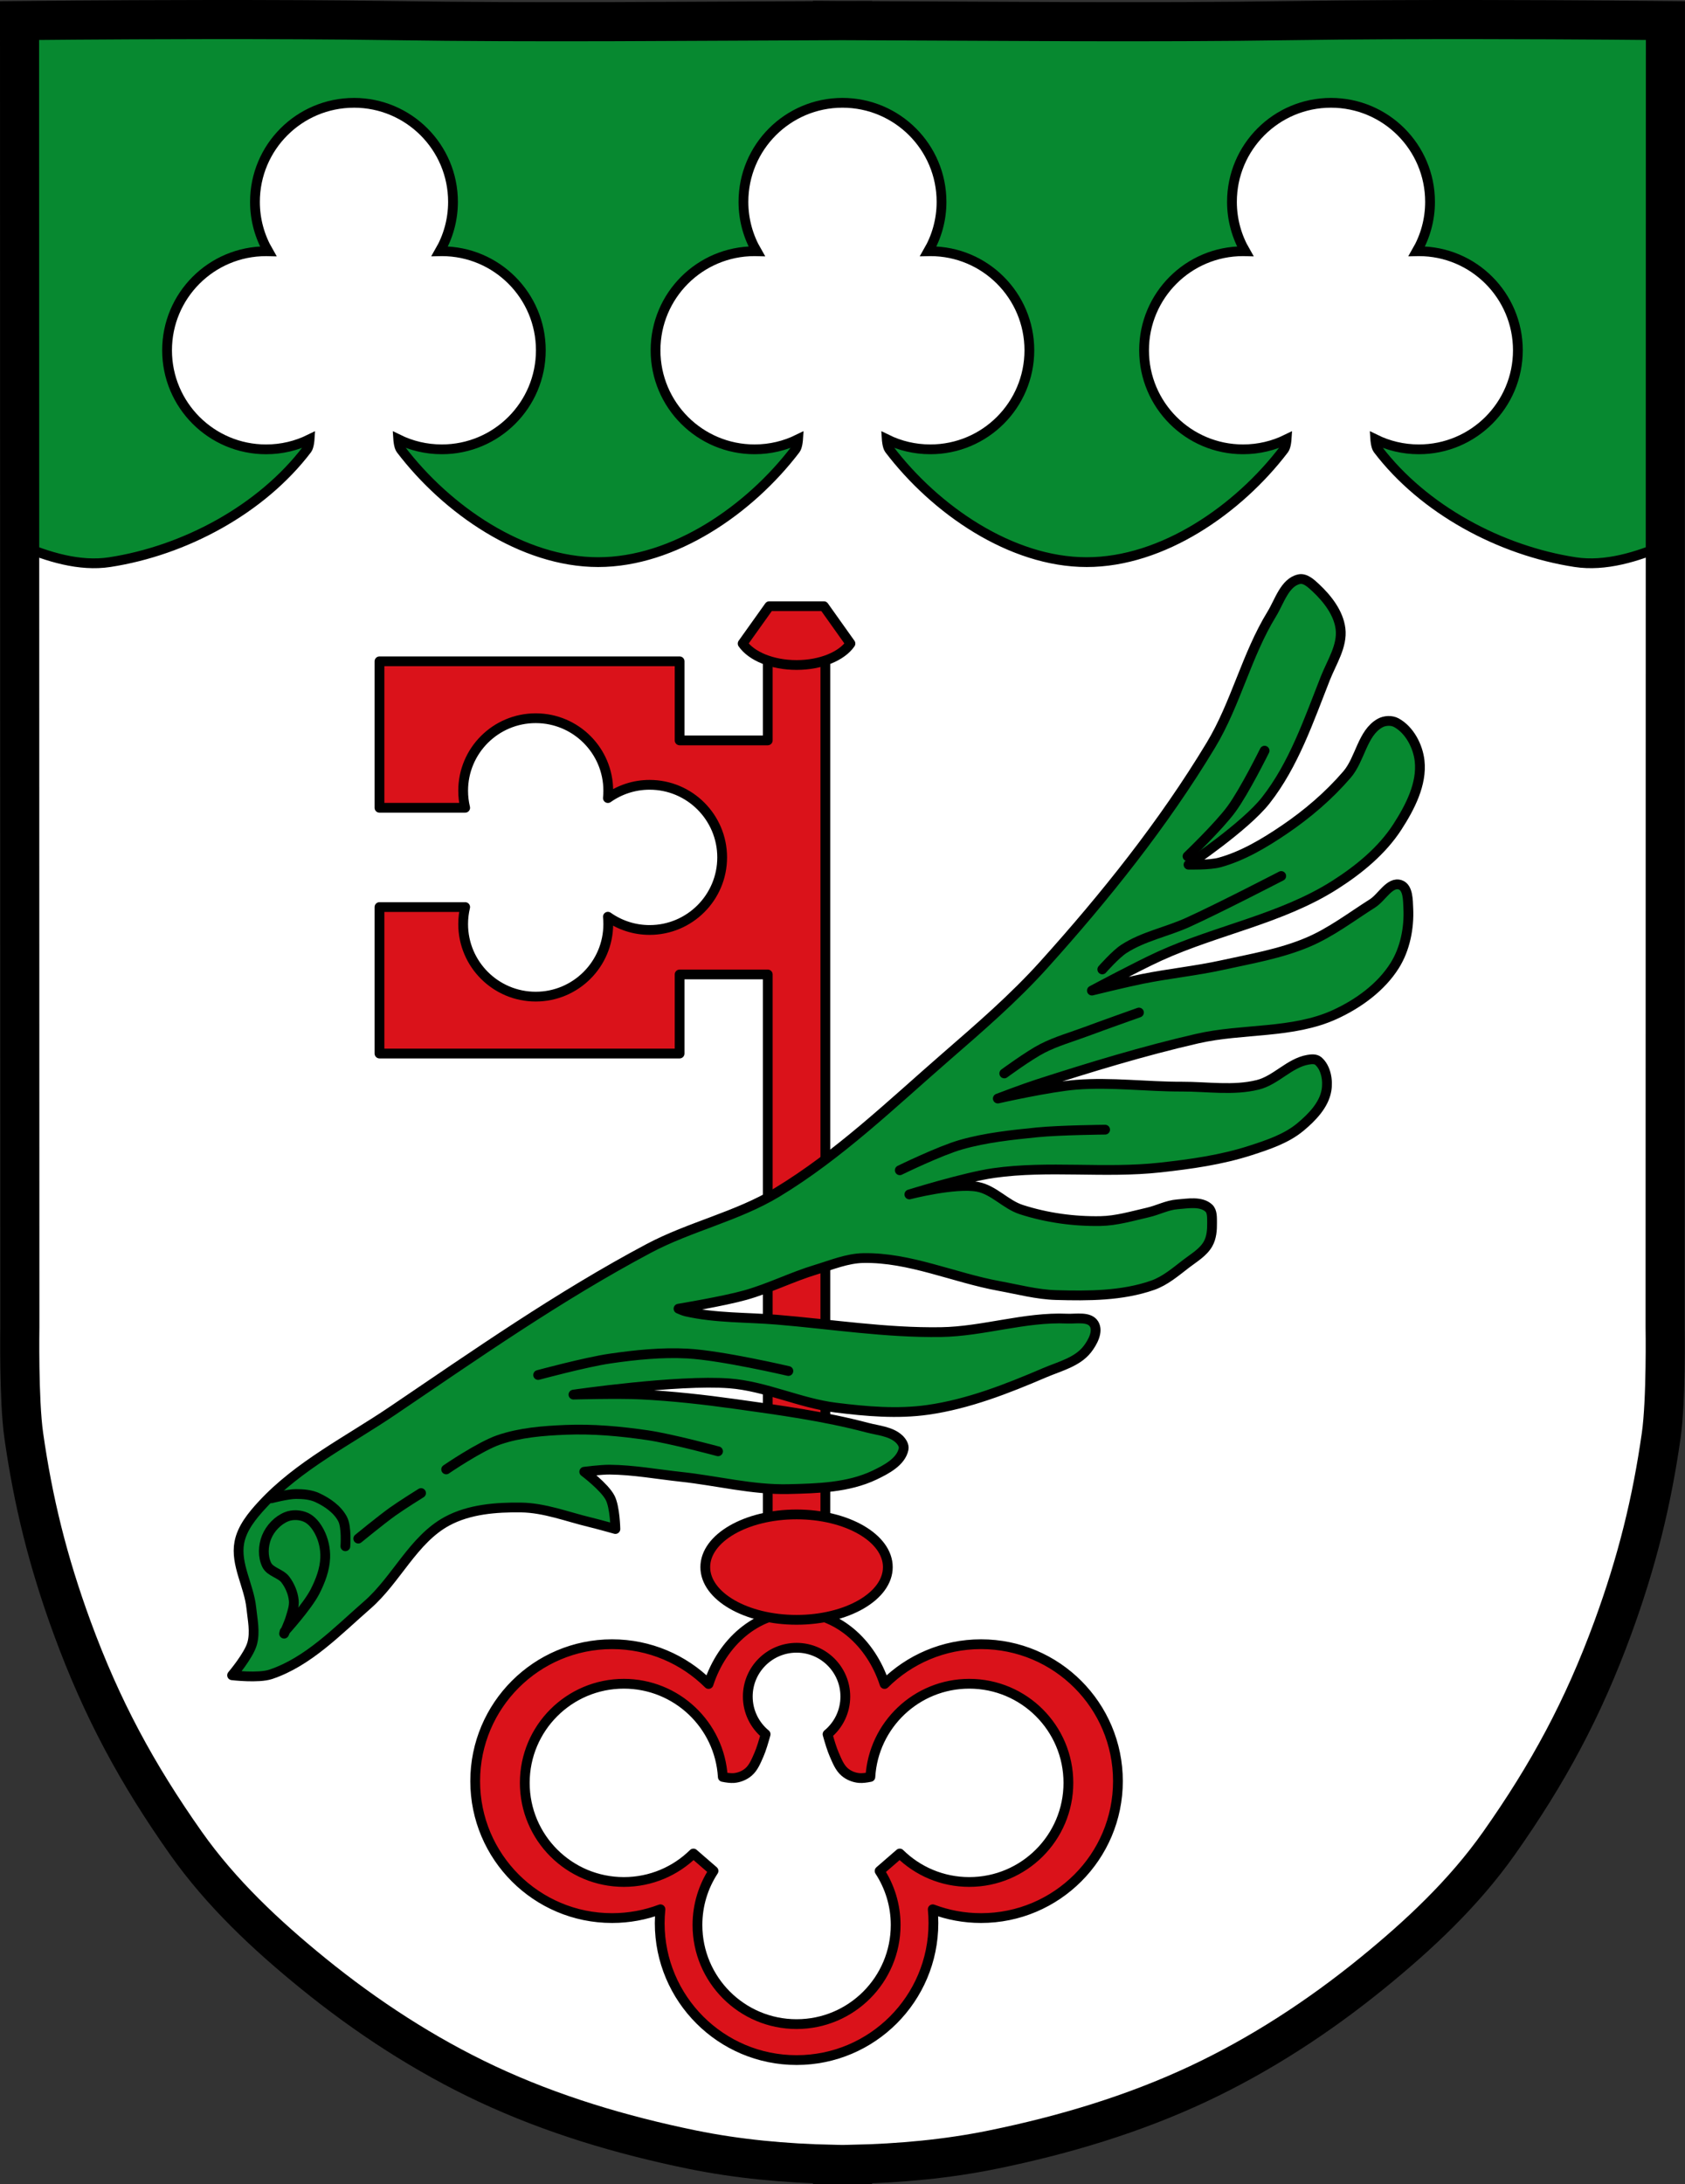
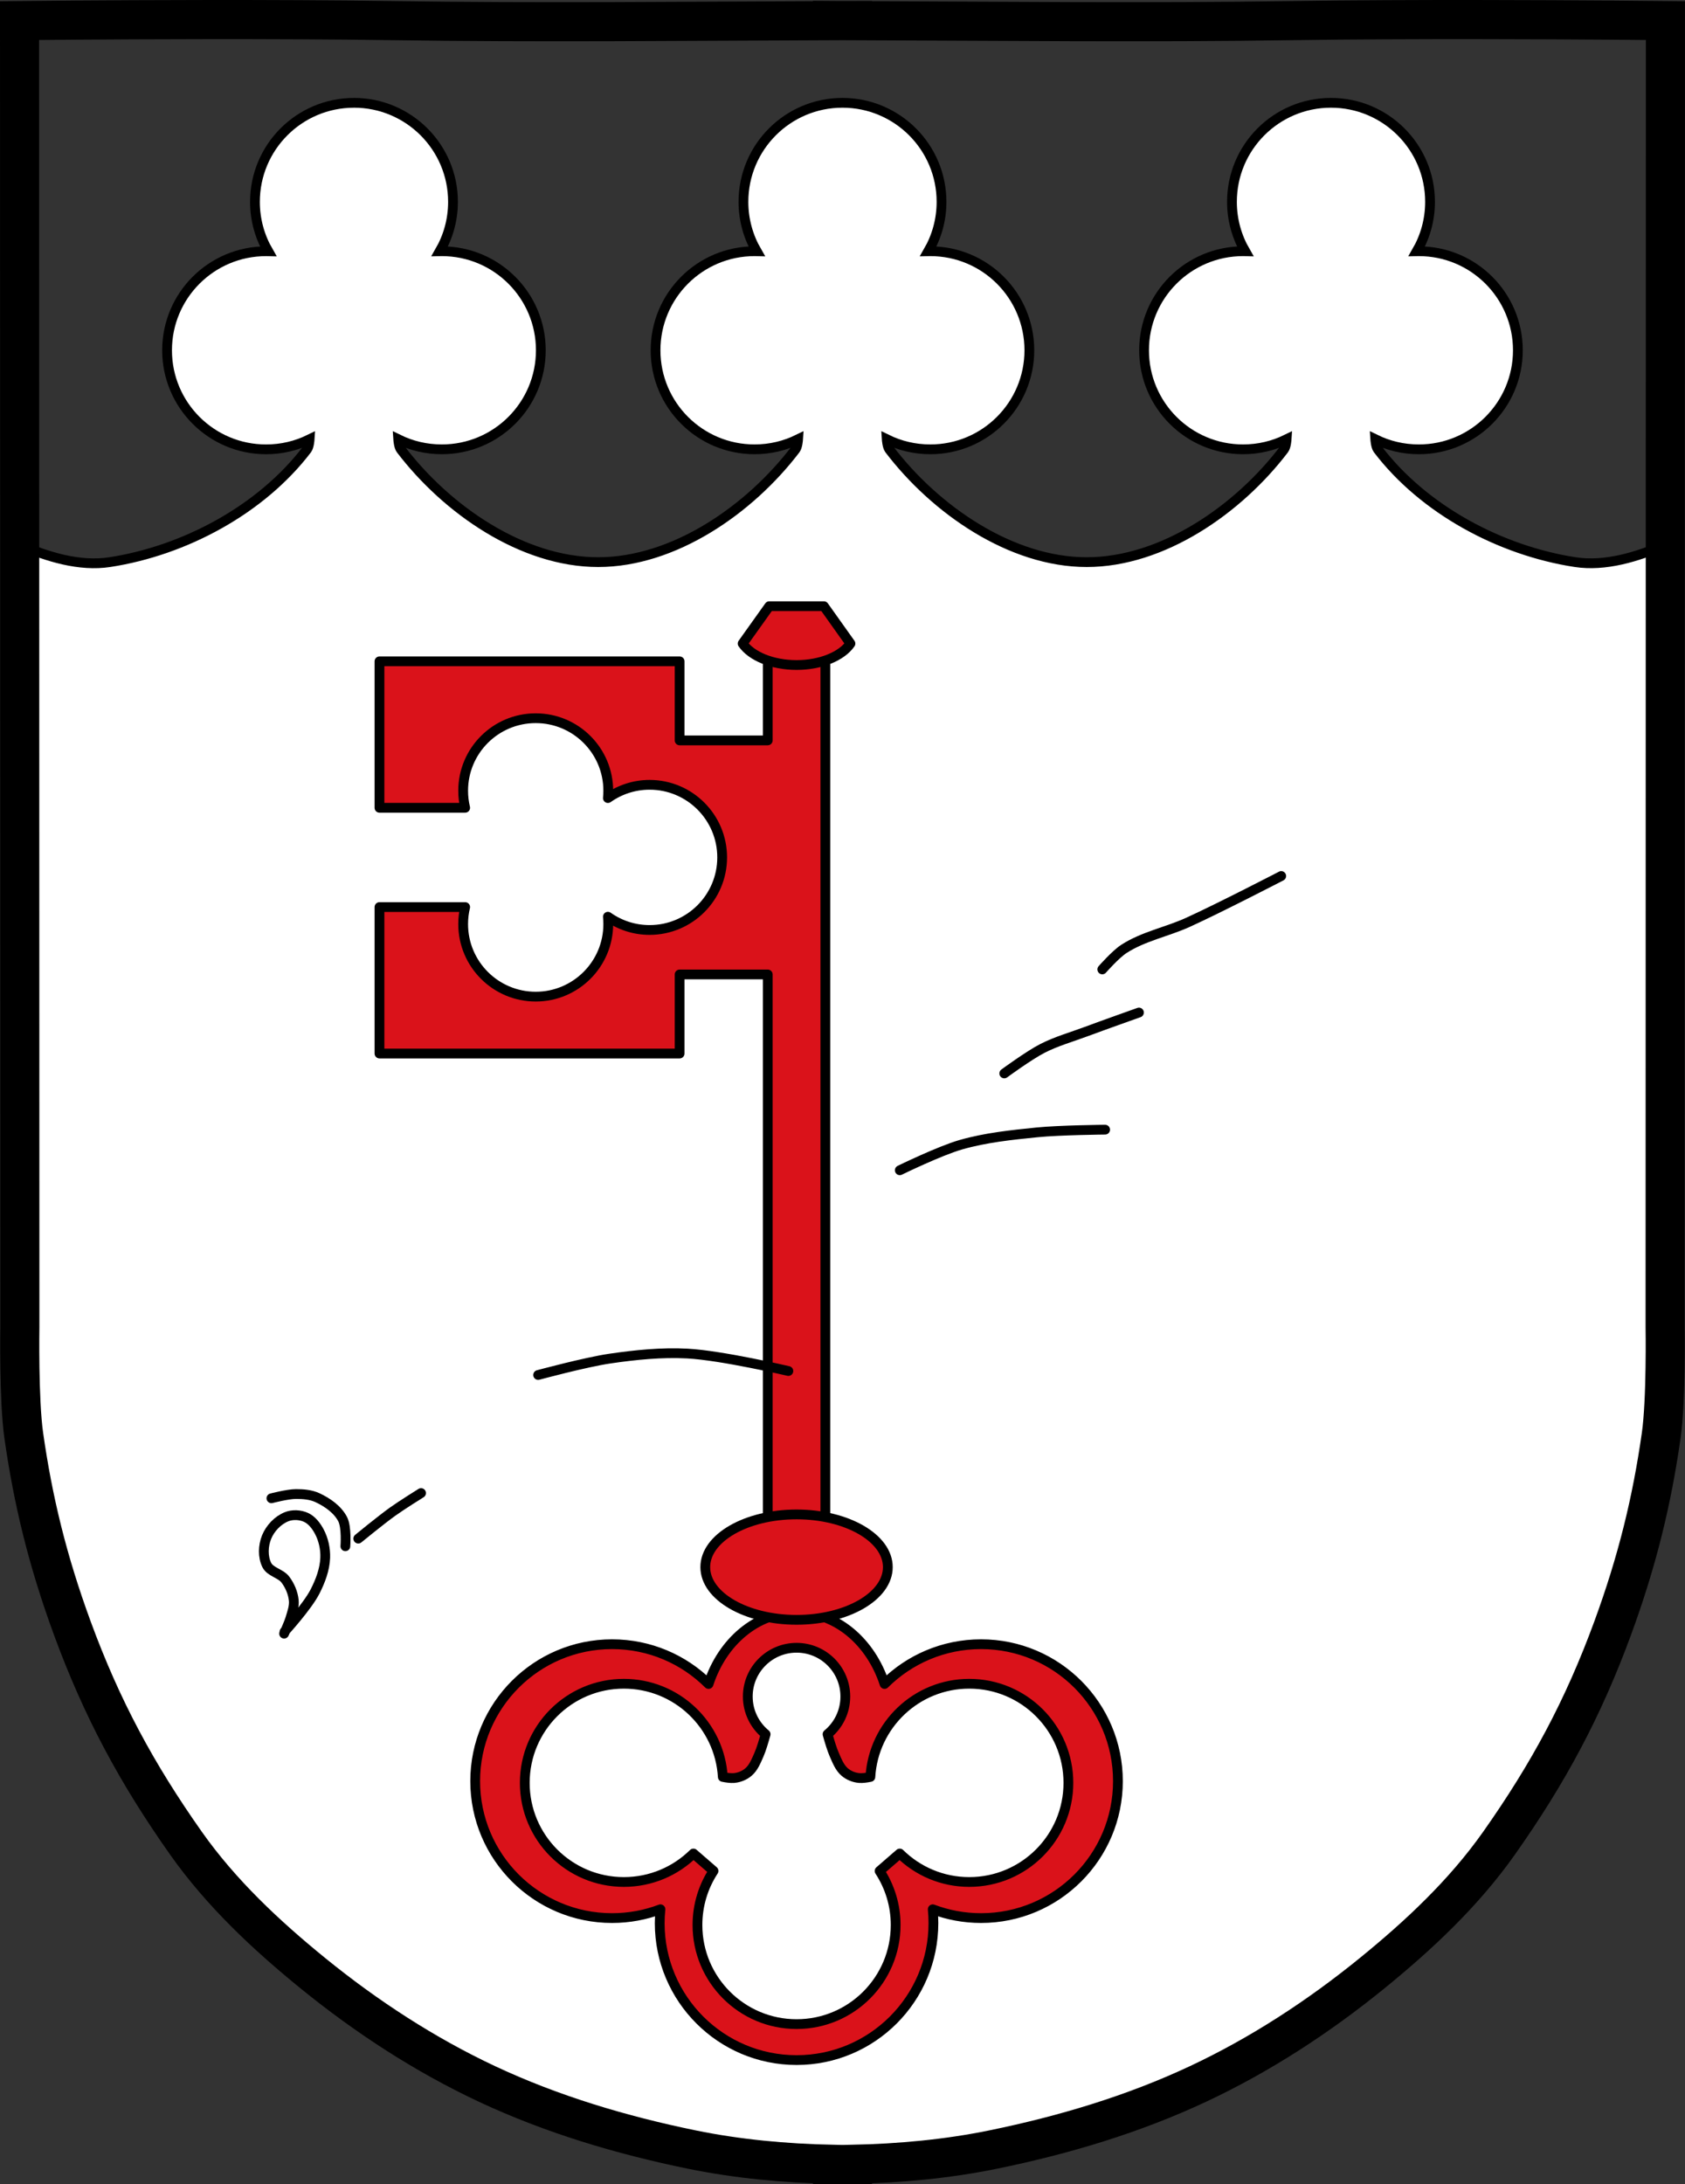
<svg xmlns="http://www.w3.org/2000/svg" viewBox="0 0 862.09 1117.01">
  <rect x="0" y="0" width="862.09" height="1117.01" fill="#333333" stroke="none" />
  <g transform="translate(80.69-5.196)">
-     <path d="m656.44 15.201c-25.848.055-50.4.207-69.941.501-78.15 1.175-154.8-.224-232.21 0-2.621.007-5.241.038-7.862.045-77.4.224-154.06 1.175-232.21 0-78.15-1.175-189.92 0-189.92 0l.157 707.6c0 0 14.244 72.23 26.808 106.47 15.169 41.34 33.07 82.43 58.13 117.95 18.07 25.61 41.14 47.17 65.09 66.63 27.411 22.276 57.26 41.695 88.84 56.52 33.409 15.677 69.07 26.26 104.95 33.609 27 5.527 54.683 7.597 82.18 7.696 27.328.098 54.876-1.592 81.71-7.06 36.02-7.337 71.66-18.458 105.17-34.29 31.547-14.907 61.48-34.24 88.89-56.52 23.942-19.457 47.02-41.02 65.09-66.63 25.06-35.52 42.958-76.61 58.13-117.95 12.564-34.24 26.808-106.52 26.808-106.52l.157-707.56c0 0-42.43-.666-119.98-.501" fill="#078930" />
    <g stroke="#000">
      <path d="m100.41 57.781c-27.981 0-50.656 22.675-50.656 50.656 0 9.214 2.483 17.837 6.781 25.281-.361-.008-.731-.031-1.094-.031-27.981 0-50.656 22.675-50.656 50.656 0 27.981 22.675 50.656 50.656 50.656 8 0 15.557-1.854 22.281-5.156 0 0-.238 3.745-1.313 5.156-23.481 30.852-62.68 51.811-101 57.688-15.373 2.357-31.798-2.705-46.03-8.875l.094 400c0 0-.283 31.817 2 47.5 4.875 33.496 12.248 64.23 24.813 98.47 15.169 41.34 33.07 82.45 58.12 117.97 18.07 25.61 41.12 47.17 65.06 66.62 27.411 22.276 57.26 41.68 88.84 56.5 33.409 15.677 69.09 26.28 104.97 33.625 23.658 4.842 47.846 7.03 71.969 7.563v.125c1.708-.001 3.415-.041 5.125-.062 1.699.022 3.396.055 5.094.062v-.125c24.12-.533 48.31-2.72 71.969-7.563 35.883-7.344 71.56-17.948 104.97-33.625 31.584-14.82 61.43-34.22 88.84-56.5 23.942-19.457 46.995-41.01 65.06-66.63 25.06-35.52 42.956-76.63 58.12-117.97 12.564-34.24 19.938-64.973 24.813-98.47 2.283-15.683 2-47.5 2-47.5l.094-400.03c-14.248 6.182-30.7 11.264-46.09 8.906-38.32-5.87-77.52-26.835-101-57.688-1.074-1.411-1.313-5.156-1.313-5.156 6.73 3.31 14.302 5.156 22.313 5.156 27.981 0 50.656-22.675 50.656-50.656 0-27.981-22.675-50.656-50.656-50.656-.359 0-.706.024-1.063.031 4.299-7.444 6.781-16.07 6.781-25.281 0-27.981-22.707-50.656-50.688-50.656-27.981 0-50.656 22.675-50.656 50.656 0 9.214 2.483 17.837 6.781 25.281-.361-.008-.731-.031-1.094-.031-27.981 0-50.656 22.675-50.656 50.656 0 27.981 22.675 50.656 50.656 50.656 8 0 15.557-1.854 22.281-5.156 0 0-.238 3.745-1.313 5.156-23.473 30.847-62.21 57.685-100.97 57.688-38.771.003-77.52-26.835-101-57.688-1.074-1.412-1.312-5.156-1.312-5.156 6.73 3.31 14.302 5.156 22.313 5.156 27.981 0 50.656-22.675 50.656-50.656 0-27.981-22.675-50.656-50.656-50.656-.359 0-.706.024-1.063.031 4.299-7.444 6.781-16.07 6.781-25.281 0-27.981-22.707-50.656-50.688-50.656-27.981 0-50.656 22.675-50.656 50.656 0 9.214 2.483 17.837 6.781 25.281-.361-.008-.731-.031-1.094-.031-27.981 0-50.656 22.675-50.656 50.656 0 27.981 22.675 50.656 50.656 50.656 8 0 15.557-1.854 22.281-5.156 0 0-.238 3.745-1.313 5.156-23.473 30.847-62.21 57.685-100.97 57.688-38.771.003-77.52-26.835-101-57.688-1.074-1.411-1.313-5.156-1.313-5.156 6.73 3.31 14.302 5.156 22.313 5.156 27.981 0 50.656-22.675 50.656-50.656 0-27.981-22.675-50.656-50.656-50.656-.359 0-.706.024-1.063.031 4.299-7.444 6.781-16.07 6.781-25.281 0-27.981-22.707-50.656-50.688-50.656z" fill="#fff" stroke-width="5" />
      <path d="m24.781 15.201c-51.824.057-95.47.531-95.47.531l.156 668.09c0 0-.609 37.17 2 55.5 4.771 33.511 12.248 64.23 24.813 98.47 15.169 41.34 33.07 74.45 58.12 109.97 18.07 25.61 41.12 47.17 65.06 66.62 27.411 22.276 57.26 41.68 88.84 56.5 33.409 15.677 69.09 26.28 104.97 33.625 23.658 4.842 47.846 7.03 71.969 7.563v.125c1.708-.001 3.415-.041 5.125-.063 1.699.022 3.396.056 5.094.063v-.125c24.12-.533 48.31-2.72 71.969-7.563 35.883-7.344 71.56-17.948 104.97-33.625 31.584-14.82 61.43-34.22 88.84-56.5 23.942-19.457 46.995-41.01 65.06-66.62 25.06-35.52 42.956-68.63 58.12-109.97 12.564-34.24 20.04-64.958 24.813-98.47 2.609-18.327 2-55.5 2-55.5l.156-668.09c0 0-43.645-.474-95.47-.531-31.09-.034-65.13.091-94.44.531-76.06 1.144-150.73.285-226.03.031v-.063c-1.347.001-2.684.027-4.03.031-.72-.002-1.436.002-2.156 0-1.347-.004-2.684-.021-4.03-.031v.063c-75.3.254-149.97 1.113-226.03-.031-29.31-.441-63.34-.566-94.44-.531z" fill="none" stroke-width="20" />
      <g transform="translate(933.36)" fill="#da121a" stroke-linejoin="round" stroke-linecap="round" stroke-width="5">
        <path d="m-606.5 829.72c-20.513 0-38.03 15.214-45.03 36.688-12.661-12.582-30.12-20.344-49.37-20.344-38.672 0-70.03 31.36-70.03 70.03 0 38.672 31.36 70.03 70.03 70.03 8.709 0 17.06-1.593 24.75-4.5-.235 2.334-.375 4.698-.375 7.094 0 38.672 31.36 70.03 70.03 70.03 38.672 0 70-31.36 70-70.03 0-2.396-.109-4.76-.344-7.094 7.691 2.905 16.01 4.5 24.719 4.5 38.672 0 70.03-31.36 70.03-70.03 0-38.672-31.36-70.03-70.03-70.03-19.256 0-36.714 7.762-49.37 20.344-7-21.474-24.487-36.688-45-36.688zm0 18.16c13.773 0 24.938 11.165 24.938 24.938 0 7.763-3.532 14.708-9.09 19.281.996 3.609 2.249 7.746 3.438 10.438 1.392 3.152 2.7 6.627 5.313 8.875 2.059 1.772 4.822 2.896 7.531 3.094 1.599.117 3.565-.131 5.625-.563 1.574-26.582 23.616-47.656 50.594-47.656 28 0 50.719 22.687 50.719 50.688 0 28-22.718 50.688-50.719 50.688-13.857 0-26.414-5.556-35.563-14.563l-10.313 8.938c5.18 7.95 8.219 17.426 8.219 27.625 0 28-22.687 50.688-50.688 50.688-28 0-50.719-22.687-50.719-50.688 0-10.209 3.02-19.702 8.219-27.656l-10.281-8.906c-9.157 9.01-21.735 14.563-35.594 14.563-28 0-50.688-22.687-50.688-50.688 0-28 22.687-50.688 50.688-50.688 26.978 0 49.05 21.07 50.625 47.656 2.047.428 4.03.679 5.625.563 2.709-.198 5.472-1.322 7.531-3.094 2.612-2.248 3.951-5.723 5.344-8.875 1.189-2.691 2.41-6.828 3.406-10.438-5.571-4.574-9.125-11.518-9.125-19.281 0-13.773 11.196-24.938 24.969-24.938z" />
        <path d="m-621.25 340.28v43.563h-45.09v-40.44h-153.56v74.906h43.844c-.674-2.794-1.031-5.719-1.031-8.719 0-20.496 16.629-37.09 37.12-37.09 20.496 0 37.12 16.597 37.12 37.09 0 1.272-.062 2.51-.188 3.75 6.04-4.259 13.391-6.781 21.344-6.781 20.496 0 37.12 16.629 37.12 37.12 0 20.496-16.629 37.12-37.12 37.12-7.953 0-15.303-2.522-21.344-6.781.123 1.23.188 2.488.188 3.75 0 20.496-16.629 37.12-37.12 37.12-20.496 0-37.12-16.629-37.12-37.12 0-2.99.363-5.902 1.031-8.688h-43.844v74.906h153.56v-40.44h45.09v280.5h29.469v-443.78h-29.469z" />
        <path transform="translate(2.457)" d="m-562.27 806.64c0 14.886-20.908 26.954-46.699 26.954-25.791 0-46.699-12.07-46.699-26.954 0-14.886 20.908-26.954 46.699-26.954 25.791 0 46.699 12.07 46.699 26.954z" />
        <path d="m-620.47 315.21l-13.625 19.11c4.419 6.43 15.1 10.965 27.594 10.965 12.492 0 23.14-4.535 27.563-10.965l-13.594-19.11h-27.938z" />
      </g>
      <g stroke-width="5">
-         <path d="m38.05 861.95c0 0 13.527 1.617 19.78-.479 19.213-6.44 34.1-22.15 49.38-35.454 14.884-12.954 23.478-33.462 40.829-42.856 11.295-6.116 25.05-7.185 37.891-7.01 11.997.166 23.534 4.714 35.2 7.522 4.37 1.052 13.03 3.49 13.03 3.49 0 0-.215-11.132-2.669-15.921-2.864-5.589-13.265-13.38-13.265-13.38 0 0 8.595-1.111 12.915-1.074 12.27.105 24.43 2.37 36.631 3.68 18.336 1.969 36.523 6.719 54.961 6.281 14.847-.359 30.572-.762 43.977-7.155 6.01-2.866 13.537-6.785 14.902-13.302.396-1.891-.986-3.967-2.411-5.27-4.207-3.847-10.615-4.241-16.12-5.699-22.03-5.828-44.715-8.918-67.28-12.07-16.206-2.264-32.496-4.107-48.837-4.907-11.404-.56-34.26.069-34.26.069 0 0 53.2-7.767 79.79-5.739 18.526 1.413 35.909 10.09 54.35 12.385 15.624 1.949 31.638 3.363 47.22 1.139 20.662-2.948 40.493-10.741 59.675-18.954 7.614-3.26 16.674-5.432 21.786-11.946 2.776-3.536 5.868-9.213 3.49-13.03-2.474-3.969-9.09-2.505-13.768-2.711-21.611-.952-42.905 6.557-64.53 6.892-28.04.434-55.943-4.02-83.89-6.342-15.522-1.287-31.345-.754-46.536-4.201-1.332-.303-3.841-1.429-3.841-1.429 0 0 22.923-3.789 34.09-6.916 12.359-3.461 23.934-9.353 36.23-13.06 7.955-2.398 15.907-5.761 24.22-5.915 23.687-.438 46.31 10.05 69.61 14.299 9.643 1.757 19.241 4.346 29.04 4.625 16.531.471 33.747.451 49.35-5 6.448-2.252 11.822-6.916 17.24-11.07 3.994-3.066 8.715-5.771 11.172-10.167 1.772-3.17 2.088-7.07 2.024-10.706-.045-2.587.216-5.839-1.706-7.571-3.998-3.602-10.666-2.303-16.03-1.895-5.214.396-10.02 3.01-15.12 4.172-8.01 1.827-16.04 4.249-24.25 4.393-13.635.241-27.509-1.684-40.487-5.87-7.996-2.578-14.1-10.1-22.357-11.638-11.514-2.149-34.923 3.891-34.923 3.891 0 0 28.439-8.859 43.13-10.941 28.13-3.988 56.946.292 85.19-2.825 15.586-1.72 31.3-3.901 46.22-8.732 8.968-2.904 18.353-5.997 25.592-12.04 5.842-4.877 11.926-11.1 13.251-18.588.91-5.149-.205-11.716-4.172-15.12-1.361-1.169-3.577-.941-5.344-.631-9.389 1.643-16.322 10.495-25.573 12.799-12.553 3.127-25.861.899-38.799.94-18.03.056-36.1-2.379-54.07-.973-13.555 1.059-40.17 7.06-40.17 7.06 0 0 13.504-5.129 20.375-7.345 26.936-8.686 54.06-16.957 81.65-23.292 23.25-5.34 48.812-2.413 70.49-12.365 11.99-5.503 23.611-13.91 30.602-25.1 5.282-8.453 7.376-19.14 6.908-29.09-.2-4.247-.074-10.71-4.099-12.08-5.397-1.837-9.416 6.431-14.234 9.478-10.848 6.865-21.19 14.82-33.01 19.831-13.935 5.907-29.08 8.473-43.867 11.72-13.525 2.97-27.361 4.34-40.937 7.082-8.631 1.743-25.739 5.952-25.739 5.952 0 0 22.824-12.216 34.591-17.588 29.361-13.396 62.48-19.1 89.7-36.431 12.28-7.817 24.11-17.473 32.01-29.702 6.446-9.972 12.682-21.965 11.361-33.767-.847-7.567-5.207-15.856-11.891-19.504-2.45-1.34-5.937-1.165-8.37.203-9.08 5.107-10.08 18.393-16.871 26.292-9.273 10.787-20.272 20.2-32.05 28.18-10.24 6.936-21.17 13.48-33.09 16.787-5.139 1.426-15.958 1.148-15.958 1.148 0 0 28.956-19.434 39.547-32.929 14.29-18.209 21.964-40.868 30.459-62.4 3.239-8.208 8.842-16.551 7.762-25.305-1-8.119-6.71-15.423-12.688-21.01-2.323-2.169-5.374-5.04-8.48-4.362-7.394 1.613-10.07 11.397-14.03 17.848-12.878 20.98-18.394 45.898-31.11 66.979-24.328 40.33-54.05 77.46-85.58 112.45-15.272 16.949-32.642 31.916-49.865 46.883-27.897 24.24-54.851 50.27-86.47 69.4-20.44 12.365-44.583 17.476-65.68 28.68-45.72 24.283-88.33 54.09-131.2 83.1-22.671 15.338-48.02 27.936-66.59 48.05-5.107 5.533-10.352 11.909-11.711 19.314-2.041 11.12 4.974 22.1 6.136 33.34.626 6.06 2.065 12.391.442 18.257-1.706 6.17-10.264 16.235-10.264 16.235z" fill="#078930" stroke-linejoin="round" />
        <g fill="none">
          <path d="m96.01 795.97c0 0 .756-9.778-1.409-13.896-2.616-4.983-7.759-8.561-12.859-10.938-3.38-1.578-7.301-1.883-11.03-1.876-4.243.007-12.541 2.179-12.541 2.179" stroke-linecap="round" />
          <path d="m64.912 839.59c0 0 11.684-12.835 15.578-20.473 2.733-5.358 4.994-11.267 5.206-17.274.162-4.55-.87-9.301-3-13.324-1.569-2.961-3.821-5.958-6.876-7.336-3.02-1.36-6.853-1.533-9.921-.296-4.509 1.819-8.374 5.922-10.197 10.428-1.775 4.388-2 9.946.076 14.199 1.781 3.647 7.128 4.291 9.561 7.539 2.287 3.052 3.899 6.818 4.276 10.614.298 2.997-.814 5.991-1.66 8.882-.82 2.802-3.284 8.117-3.284 8.117z" stroke-linejoin="round" />
          <g stroke-linecap="round">
            <path d="m102.61 792.06c0 0 11.549-9.477 17.617-13.824 4.694-3.362 14.508-9.464 14.508-9.464" />
-             <path d="m286.68 747.41c0 0-23.888-6.452-36.1-8.238-13.838-2.02-27.892-3.319-41.864-2.737-11.508.479-23.275 1.385-34.17 5.115-9.749 3.338-26.965 15.12-26.965 15.12" />
            <path d="m322.66 706.35c0 0-34.21-8-51.66-8.93-13.206-.703-26.508.662-39.592 2.567-12.442 1.811-36.77 8.393-36.77 8.393" />
            <path d="m484.72 582.92c0 0-23.25.22-34.795 1.379-13.09 1.313-26.314 2.69-38.965 6.303-10.873 3.105-31.3 13.08-31.3 13.08" />
            <path d="m502.03 523.02c0 0-18.1 6.415-27.09 9.769-7.463 2.78-15.21 4.944-22.299 8.578-6.924 3.55-19.517 12.798-19.517 12.798" />
-             <path d="m566.3 389.1c0 0-10.185 20.651-16.96 29.886-6.498 8.858-22.458 24.12-22.458 24.12" />
            <path d="m574.82 453.2c0 0-31.514 16.313-47.657 23.661-10.805 4.919-22.938 7.185-32.893 13.658-4.24 2.757-10.997 10.448-10.997 10.448" />
          </g>
        </g>
      </g>
    </g>
  </g>
</svg>